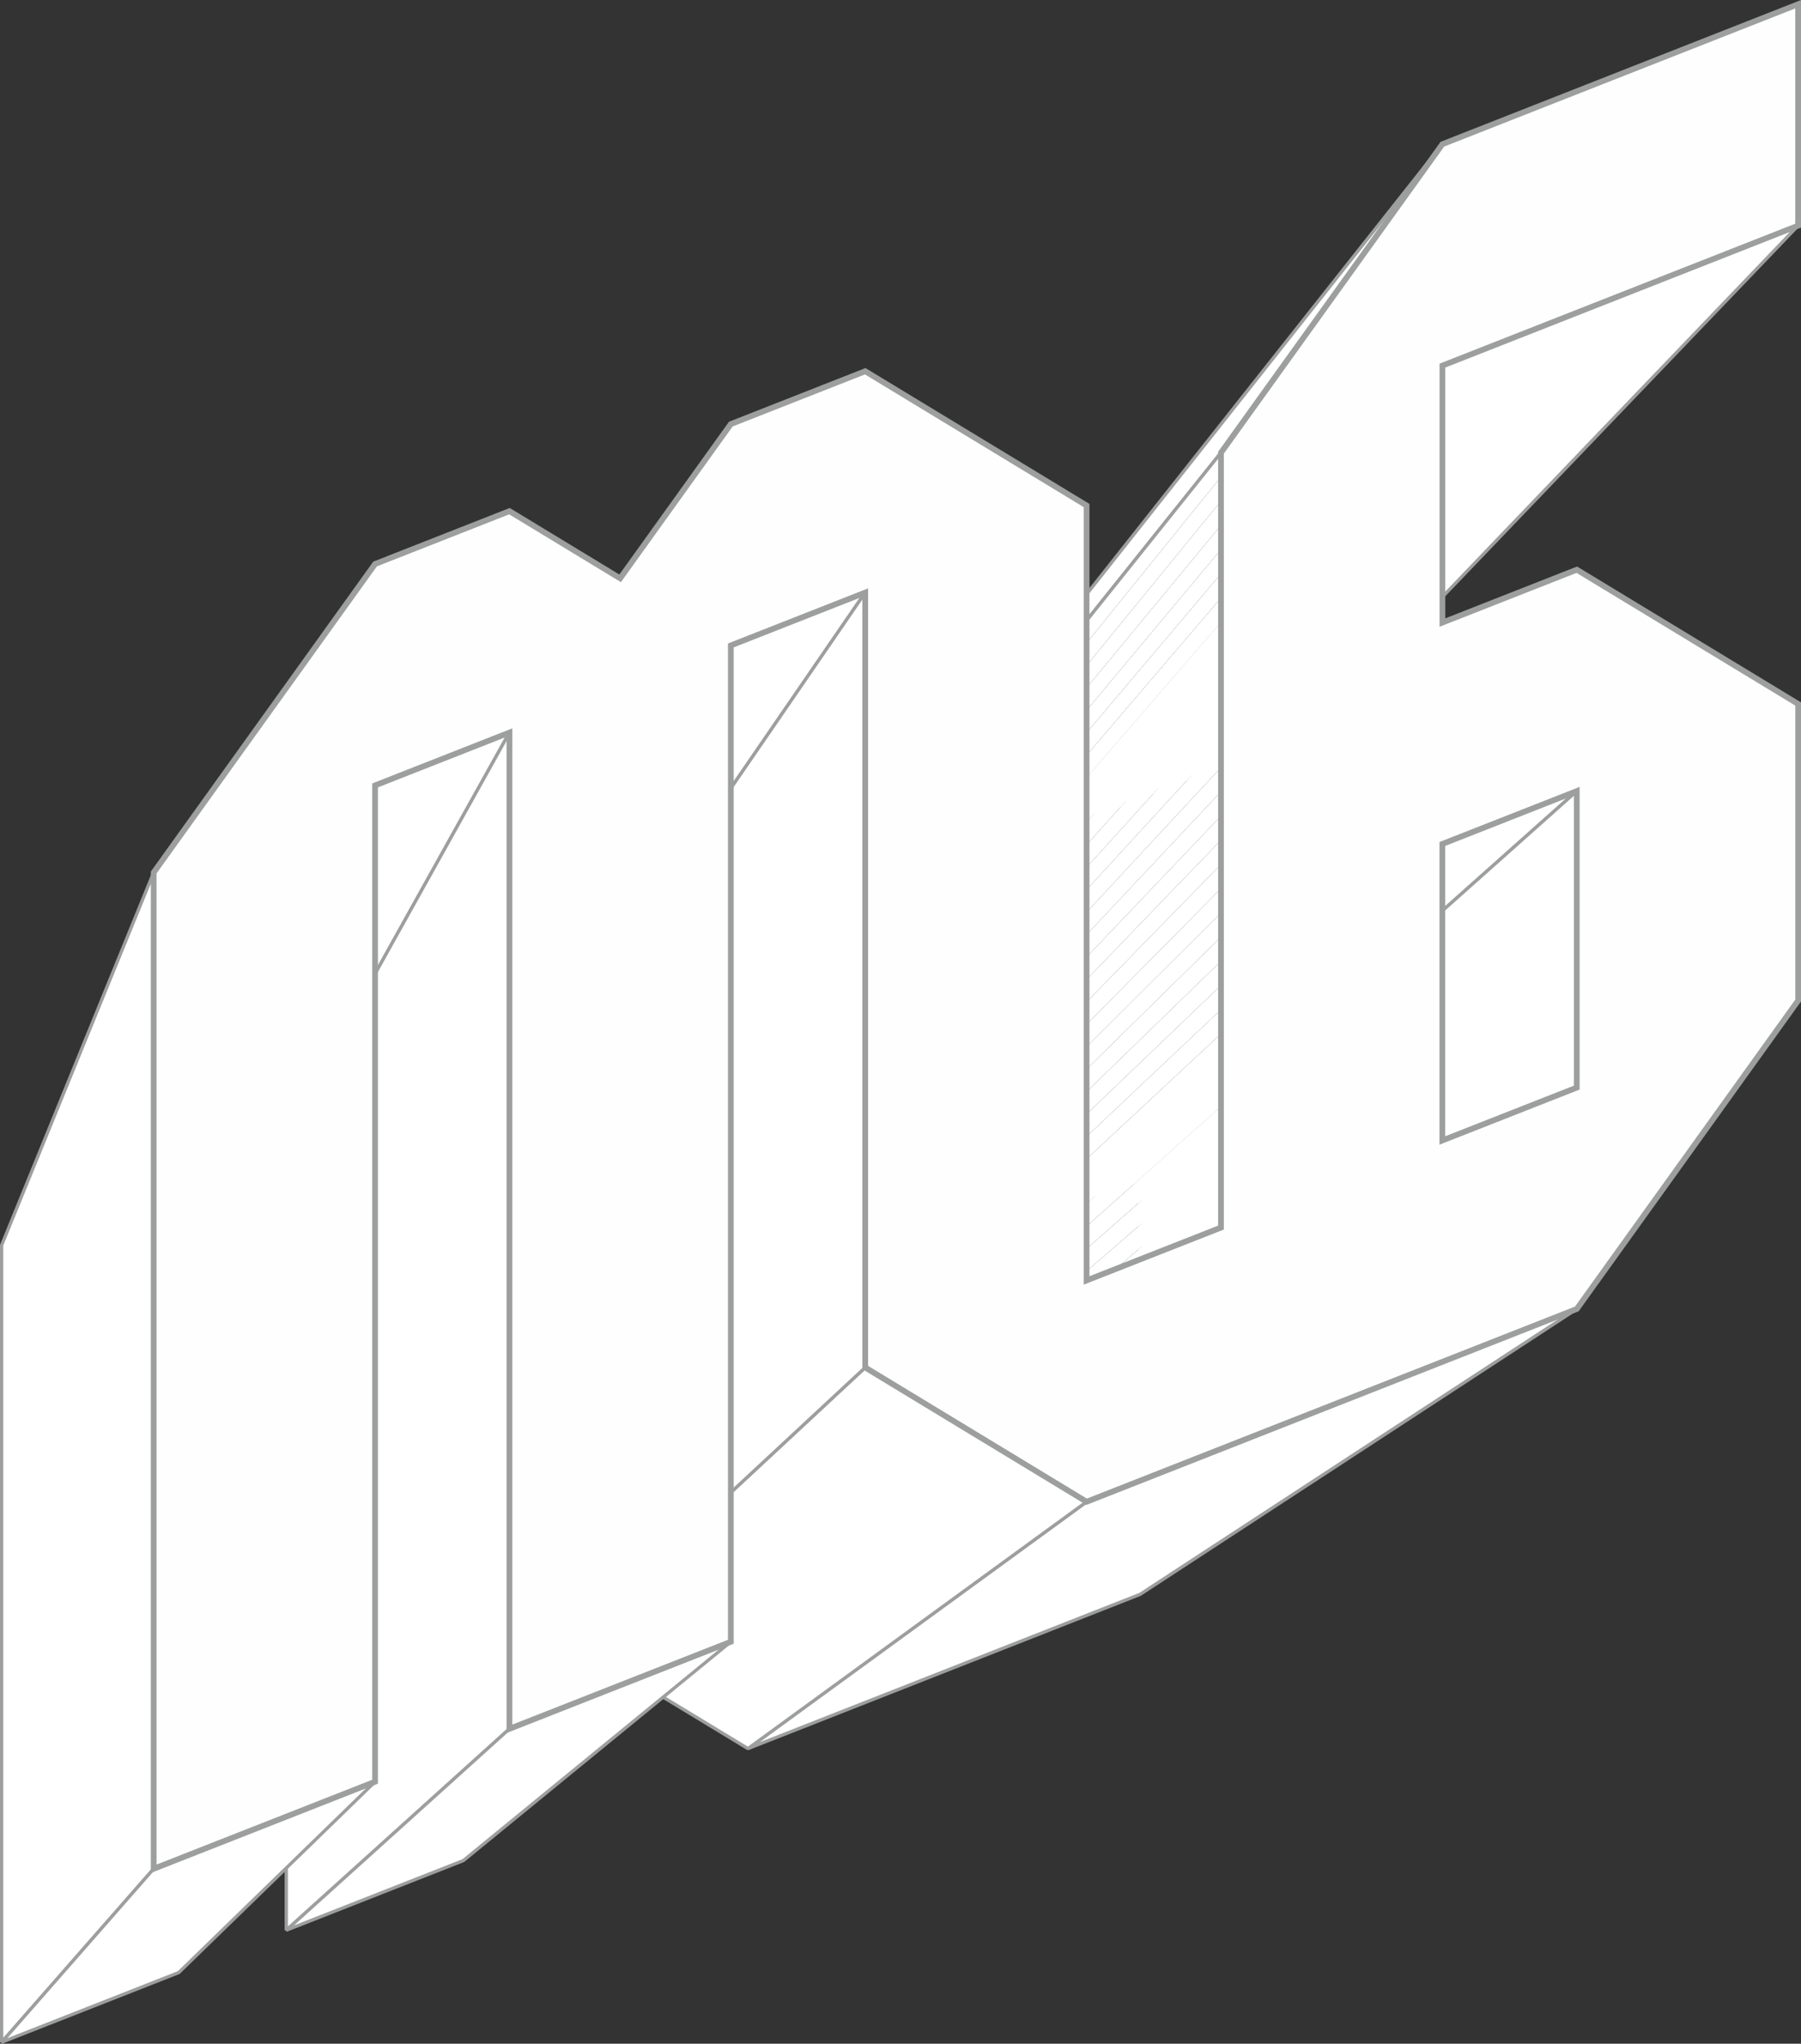
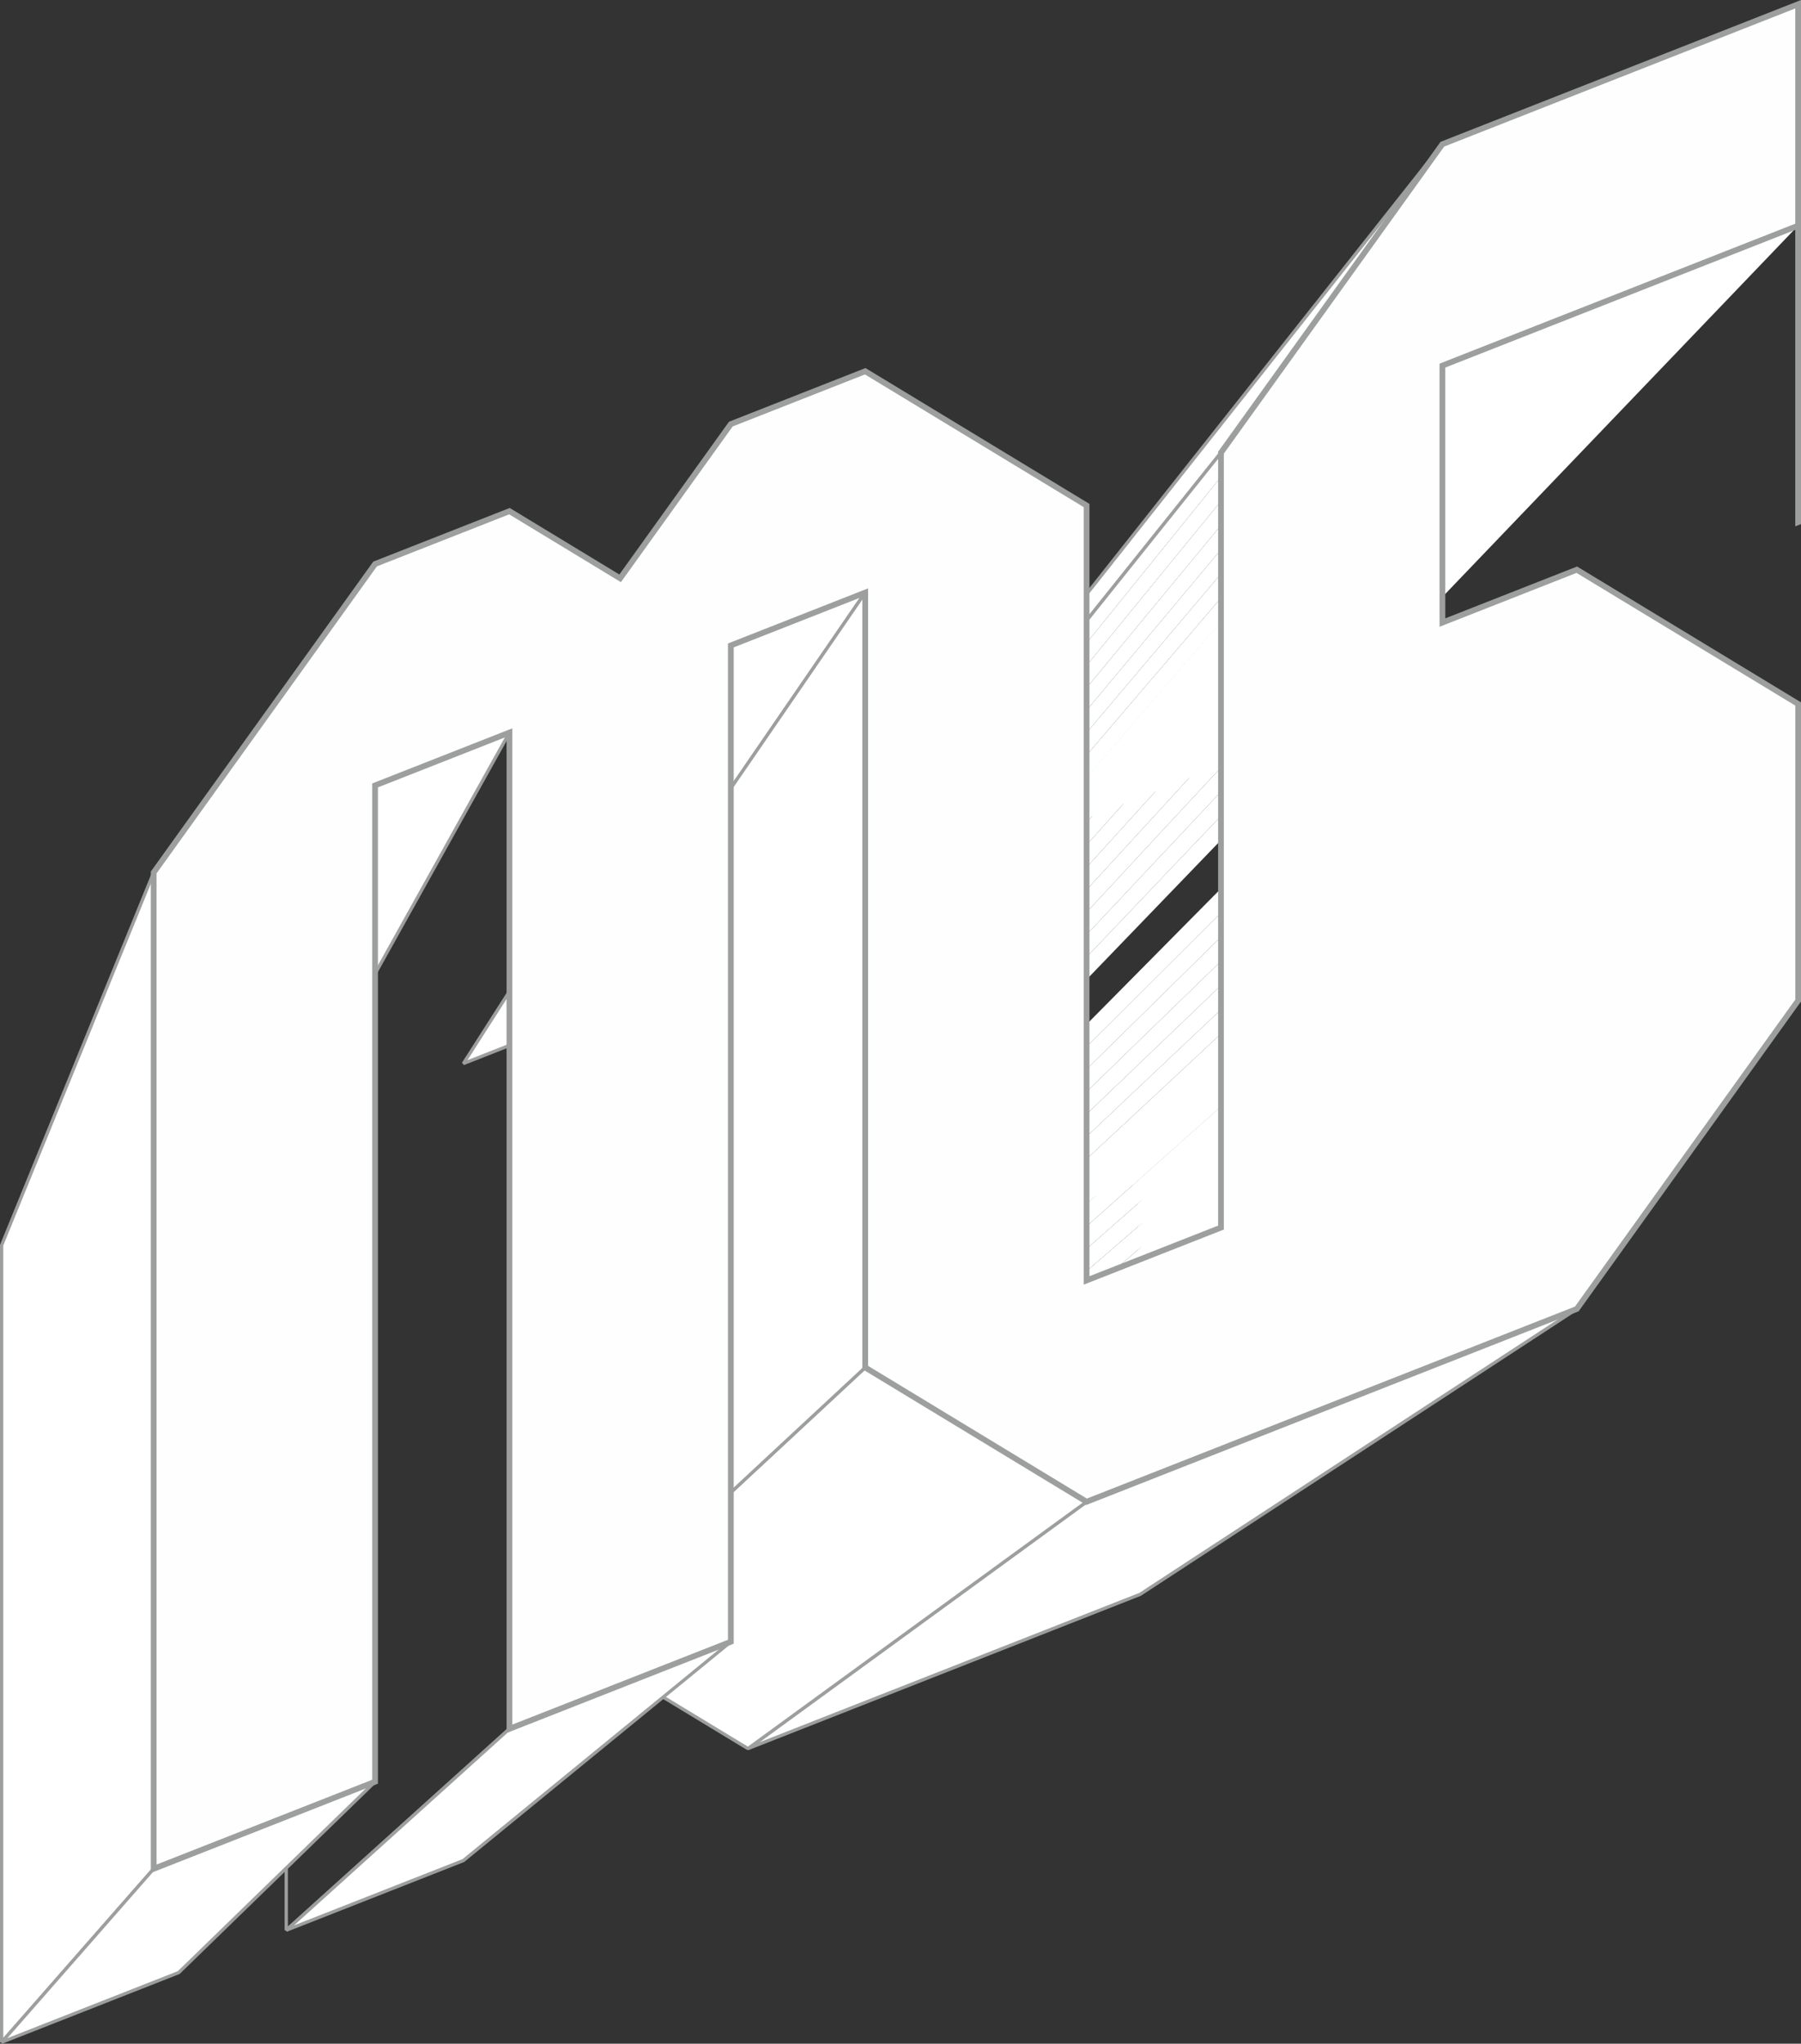
<svg xmlns="http://www.w3.org/2000/svg" xmlns:xlink="http://www.w3.org/1999/xlink" xml:space="preserve" width="110.557mm" height="125.444mm" style="shape-rendering:geometricPrecision; text-rendering:geometricPrecision; image-rendering:optimizeQuality; fill-rule:evenodd; clip-rule:evenodd" viewBox="0 0 307.03 348.37">
  <rect x="0" y="0" width="307.03" height="348.37" fill="#333333" stroke="none" />
  <defs>
    <style type="text/css">  .str1 {stroke:#9D9E9E;stroke-width:0.98;stroke-miterlimit:22.926} .str0 {stroke:#9D9E9E;stroke-width:0.56;stroke-linejoin:bevel;stroke-miterlimit:22.926} .fil1 {fill:none} .fil12 {fill:#FEFEFE} .fil3 {fill:url(#id0)} .fil9 {fill:url(#id1)} .fil7 {fill:url(#id2)} .fil4 {fill:url(#id3)} .fil2 {fill:url(#id4)} .fil0 {fill:url(#id5)} .fil8 {fill:url(#id6)} .fil11 {fill:url(#id7)} .fil10 {fill:url(#id8)} .fil6 {fill:url(#id9)} .fil5 {fill:url(#id10)}  </style>
    <linearGradient id="id0" gradientUnits="objectBoundingBox" x1="100%" y1="50%" x2="0%" y2="50%">
      <stop offset="0" style="stop-opacity:1; stop-color:white" />
      <stop offset="1" style="stop-opacity:1; stop-color:white" />
    </linearGradient>
    <linearGradient id="id1" gradientUnits="userSpaceOnUse" xlink:href="#id0" x1="172.3" y1="225.73" x2="224.01" y2="295.46"> </linearGradient>
    <linearGradient id="id2" gradientUnits="userSpaceOnUse" xlink:href="#id0" x1="205.44" y1="137.4" x2="239.4" y2="205.8"> </linearGradient>
    <linearGradient id="id3" gradientUnits="userSpaceOnUse" xlink:href="#id0" x1="100.71" y1="103.81" x2="125.78" y2="178.5"> </linearGradient>
    <linearGradient id="id4" gradientUnits="userSpaceOnUse" xlink:href="#id0" x1="217.4" y1="42.09" x2="265.17" y2="139.48"> </linearGradient>
    <linearGradient id="id5" gradientUnits="userSpaceOnUse" xlink:href="#id0" x1="236.5" y1="127.8" x2="155.22" y2="51.76"> </linearGradient>
    <linearGradient id="id6" gradientUnits="userSpaceOnUse" xlink:href="#id0" x1="20.45" y1="305.26" x2="43.75" y2="346.57"> </linearGradient>
    <linearGradient id="id7" gradientUnits="userSpaceOnUse" xlink:href="#id0" x1="72.82" y1="281.56" x2="100.56" y2="327.32"> </linearGradient>
    <linearGradient id="id8" gradientUnits="userSpaceOnUse" xlink:href="#id0" x1="164.07" y1="237.82" x2="118.48" y2="293.35"> </linearGradient>
    <linearGradient id="id9" gradientUnits="userSpaceOnUse" xlink:href="#id0" x1="86.84" y1="226.95" x2="48.8" y2="226.95"> </linearGradient>
    <linearGradient id="id10" gradientUnits="userSpaceOnUse" xlink:href="#id0" x1="48.34" y1="127.5" x2="68.97" y2="197.76"> </linearGradient>
  </defs>
  <g id="Слой_x0020_1">
    <g id="_2307206948688">
      <polygon class="fil0" points="245.89,24.58 176.03,112.93 145.84,154.99 208.15,77.16 " />
      <polygon class="fil1 str0" points="245.89,24.58 176.03,112.93 145.84,154.99 208.15,77.16 " />
      <polygon class="fil2" points="245.89,62.32 176.03,143.12 224.55,124.03 306.54,38.46 " />
-       <polygon class="fil1 str0" points="245.89,62.32 176.03,143.12 224.55,124.03 306.54,38.46 " />
      <polygon class="fil3" points="26.19,148.74 0.28,212.25 0.28,348.11 26.19,318.56 " />
      <polygon class="fil1 str0" points="26.19,148.74 0.28,212.25 0.28,348.11 26.19,318.56 " />
      <polygon class="fil4" points="124.58,110.03 78.99,181.29 97.32,174.08 147.49,101.02 " />
      <polygon class="fil1 str0" points="124.58,110.03 78.99,181.29 97.32,174.08 147.49,101.02 " />
      <polygon class="fil5" points="63.93,133.89 30.47,200.38 48.8,193.17 86.84,124.88 " />
-       <polygon class="fil1 str0" points="63.93,133.89 30.47,200.38 48.8,193.17 86.84,124.88 " />
-       <polygon class="fil6" points="86.84,124.88 48.8,193.17 48.8,329.02 86.84,294.7 " />
      <polygon class="fil1 str0" points="86.84,124.88 48.8,193.17 48.8,329.02 86.84,294.7 " />
      <polygon class="fil7" points="245.89,143.86 176.03,208.35 194.36,201.14 268.8,134.85 " />
      <polygon class="fil1 str0" points="245.89,143.86 176.03,208.35 194.36,201.14 268.8,134.85 " />
      <polygon class="fil8" points="26.19,318.56 0.28,348.11 30.47,336.24 63.93,303.72 " />
      <polygon class="fil1 str0" points="26.19,318.56 0.28,348.11 30.47,336.24 63.93,303.72 " />
      <polygon class="fil3" points="268.8,134.85 194.36,201.14 194.36,241.57 268.8,185.39 " />
      <polygon class="fil1 str0" points="268.8,134.85 194.36,201.14 194.36,241.57 268.8,185.39 " />
      <polygon class="fil3" points="208.15,77.16 145.84,154.99 145.84,158.29 208.15,81.29 " />
      <polygon class="fil3" points="208.15,81.29 145.84,158.29 145.84,161.6 208.15,85.42 " />
      <polygon class="fil3" points="208.15,85.42 145.84,161.6 145.84,164.9 208.15,89.54 " />
      <polygon class="fil3" points="208.15,89.54 145.84,164.9 145.84,168.2 208.15,93.67 " />
      <polygon class="fil3" points="208.15,93.67 145.84,168.2 145.84,171.5 208.15,97.8 " />
      <polygon class="fil3" points="208.15,97.8 145.84,171.5 145.84,174.8 208.15,101.93 " />
      <polygon class="fil3" points="208.15,101.93 145.84,174.8 145.84,178.11 208.15,106.05 " />
      <polygon class="fil3" points="208.15,106.05 145.84,178.11 145.84,181.41 208.15,110.18 " />
      <polygon class="fil3" points="208.15,110.18 145.84,181.41 145.84,184.71 208.15,114.31 " />
      <polygon class="fil3" points="208.15,114.31 145.84,184.71 145.84,188.01 208.15,118.44 " />
      <polygon class="fil3" points="208.15,118.44 145.84,188.01 145.84,191.32 208.15,122.57 " />
      <polygon class="fil3" points="208.15,122.57 145.84,191.32 145.84,194.62 208.15,126.69 " />
      <polygon class="fil3" points="208.15,126.69 145.84,194.62 145.84,197.92 208.15,130.82 " />
      <polygon class="fil3" points="208.15,130.82 145.84,197.92 145.84,201.22 208.15,134.95 " />
      <polygon class="fil3" points="208.15,134.95 145.84,201.22 145.84,204.52 208.15,139.08 " />
      <polygon class="fil3" points="208.15,139.08 145.84,204.52 145.84,207.83 208.15,143.2 " />
-       <polygon class="fil3" points="208.15,143.2 145.84,207.83 145.84,211.13 208.15,147.33 " />
-       <polygon class="fil3" points="208.15,147.33 145.84,211.13 145.84,214.43 208.15,151.46 " />
      <polygon class="fil3" points="208.15,151.46 145.84,214.43 145.84,217.73 208.15,155.59 " />
      <polygon class="fil3" points="208.15,155.59 145.84,217.73 145.84,221.03 208.15,159.71 " />
      <polygon class="fil3" points="208.15,159.71 145.84,221.03 145.84,224.34 208.15,163.84 " />
      <polygon class="fil3" points="208.15,163.84 145.84,224.34 145.84,227.64 208.15,167.97 " />
      <polygon class="fil3" points="208.15,167.97 145.84,227.64 145.84,230.94 208.15,172.1 " />
      <polygon class="fil3" points="208.15,172.1 145.84,230.94 145.84,234.24 208.15,176.22 " />
      <polygon class="fil3" points="208.15,176.22 145.84,234.24 145.84,237.54 208.15,180.35 " />
      <polygon class="fil3" points="208.15,180.35 145.84,237.54 145.84,240.85 208.15,184.48 " />
      <polygon class="fil3" points="208.15,184.48 145.84,240.85 145.84,244.15 208.15,188.61 " />
      <polygon class="fil3" points="208.15,188.61 145.84,244.15 145.84,247.45 208.15,192.74 " />
      <polygon class="fil3" points="208.15,192.74 145.84,247.45 145.84,250.75 208.15,196.86 " />
      <polygon class="fil3" points="208.15,196.86 145.84,250.75 145.84,254.06 208.15,200.99 " />
      <polygon class="fil3" points="208.15,200.99 145.84,254.06 145.84,257.36 208.15,205.12 " />
      <polygon class="fil3" points="208.15,205.12 145.84,257.36 145.84,260.66 208.15,209.25 " />
      <polygon class="fil1 str0" points="208.15,77.16 145.84,154.99 145.84,158.29 145.84,161.6 145.84,164.9 145.84,168.2 145.84,171.5 145.84,174.8 145.84,178.11 145.84,181.41 145.84,184.71 145.84,188.01 145.84,191.32 145.84,194.62 145.84,197.92 145.84,201.22 145.84,204.52 145.84,207.83 145.84,211.13 145.84,214.43 145.84,217.73 145.84,221.03 145.84,224.34 145.84,227.64 145.84,230.94 145.84,234.24 145.84,237.54 145.84,240.85 145.84,244.15 145.84,247.45 145.84,250.75 145.84,254.06 145.84,257.36 145.84,260.66 208.15,209.25 208.15,205.12 208.15,200.99 208.15,196.86 208.15,192.74 208.15,188.61 208.15,184.48 208.15,180.35 208.15,176.22 208.15,172.1 208.15,167.97 208.15,163.84 208.15,159.71 208.15,155.59 208.15,151.46 208.15,147.33 208.15,143.2 208.15,139.08 208.15,134.95 208.15,130.82 208.15,126.69 208.15,122.57 208.15,118.44 208.15,114.31 208.15,110.18 208.15,106.05 208.15,101.93 208.15,97.8 208.15,93.67 208.15,89.54 208.15,85.42 208.15,81.29 " />
      <polygon class="fil9" points="185.23,256 127.51,298.06 194.36,271.77 268.8,223.13 " />
      <polygon class="fil1 str0" points="185.23,256 127.51,298.06 194.36,271.77 268.8,223.13 " />
      <polygon class="fil10" points="147.49,233.11 97.32,279.75 127.51,298.06 185.23,256 " />
      <polygon class="fil1 str0" points="147.49,233.11 97.32,279.75 127.51,298.06 185.23,256 " />
      <polygon class="fil3" points="147.49,101.02 97.32,174.08 97.32,279.75 147.49,233.11 " />
      <polygon class="fil1 str0" points="147.49,101.02 97.32,174.08 97.32,279.75 147.49,233.11 " />
      <polygon class="fil11" points="86.84,294.7 48.8,329.02 78.99,317.15 124.58,279.86 " />
      <polygon class="fil1 str0" points="86.84,294.7 48.8,329.02 78.99,317.15 124.58,279.86 " />
    </g>
-     <path class="fil12 str1" d="M306.54 38.46l0 -37.74 -60.65 23.86 -37.74 52.58c0,44.03 0,88.05 0,132.09l-22.91 9.01 0 -132.09 -37.74 -22.89 -22.91 9.01 -18.87 26.29 -18.87 -11.45 -22.91 9.01 -37.74 52.58 0 169.83 37.74 -14.84 0 -169.83 22.91 -9.01 0 169.82 37.74 -14.84 0 -169.83 22.91 -9.01 0 132.09 37.74 22.89 83.57 -32.87 37.74 -52.58 0 -50.54 -37.74 -22.89 -22.91 9.01 0 -43.8 60.65 -23.86zm-60.65 105.4l22.91 -9.01 0 50.54 -22.91 9.01 0 -50.54z" />
+     <path class="fil12 str1" d="M306.54 38.46l0 -37.74 -60.65 23.86 -37.74 52.58c0,44.03 0,88.05 0,132.09l-22.91 9.01 0 -132.09 -37.74 -22.89 -22.91 9.01 -18.87 26.29 -18.87 -11.45 -22.91 9.01 -37.74 52.58 0 169.83 37.74 -14.84 0 -169.83 22.91 -9.01 0 169.82 37.74 -14.84 0 -169.83 22.91 -9.01 0 132.09 37.74 22.89 83.57 -32.87 37.74 -52.58 0 -50.54 -37.74 -22.89 -22.91 9.01 0 -43.8 60.65 -23.86zl22.91 -9.01 0 50.54 -22.91 9.01 0 -50.54z" />
  </g>
</svg>